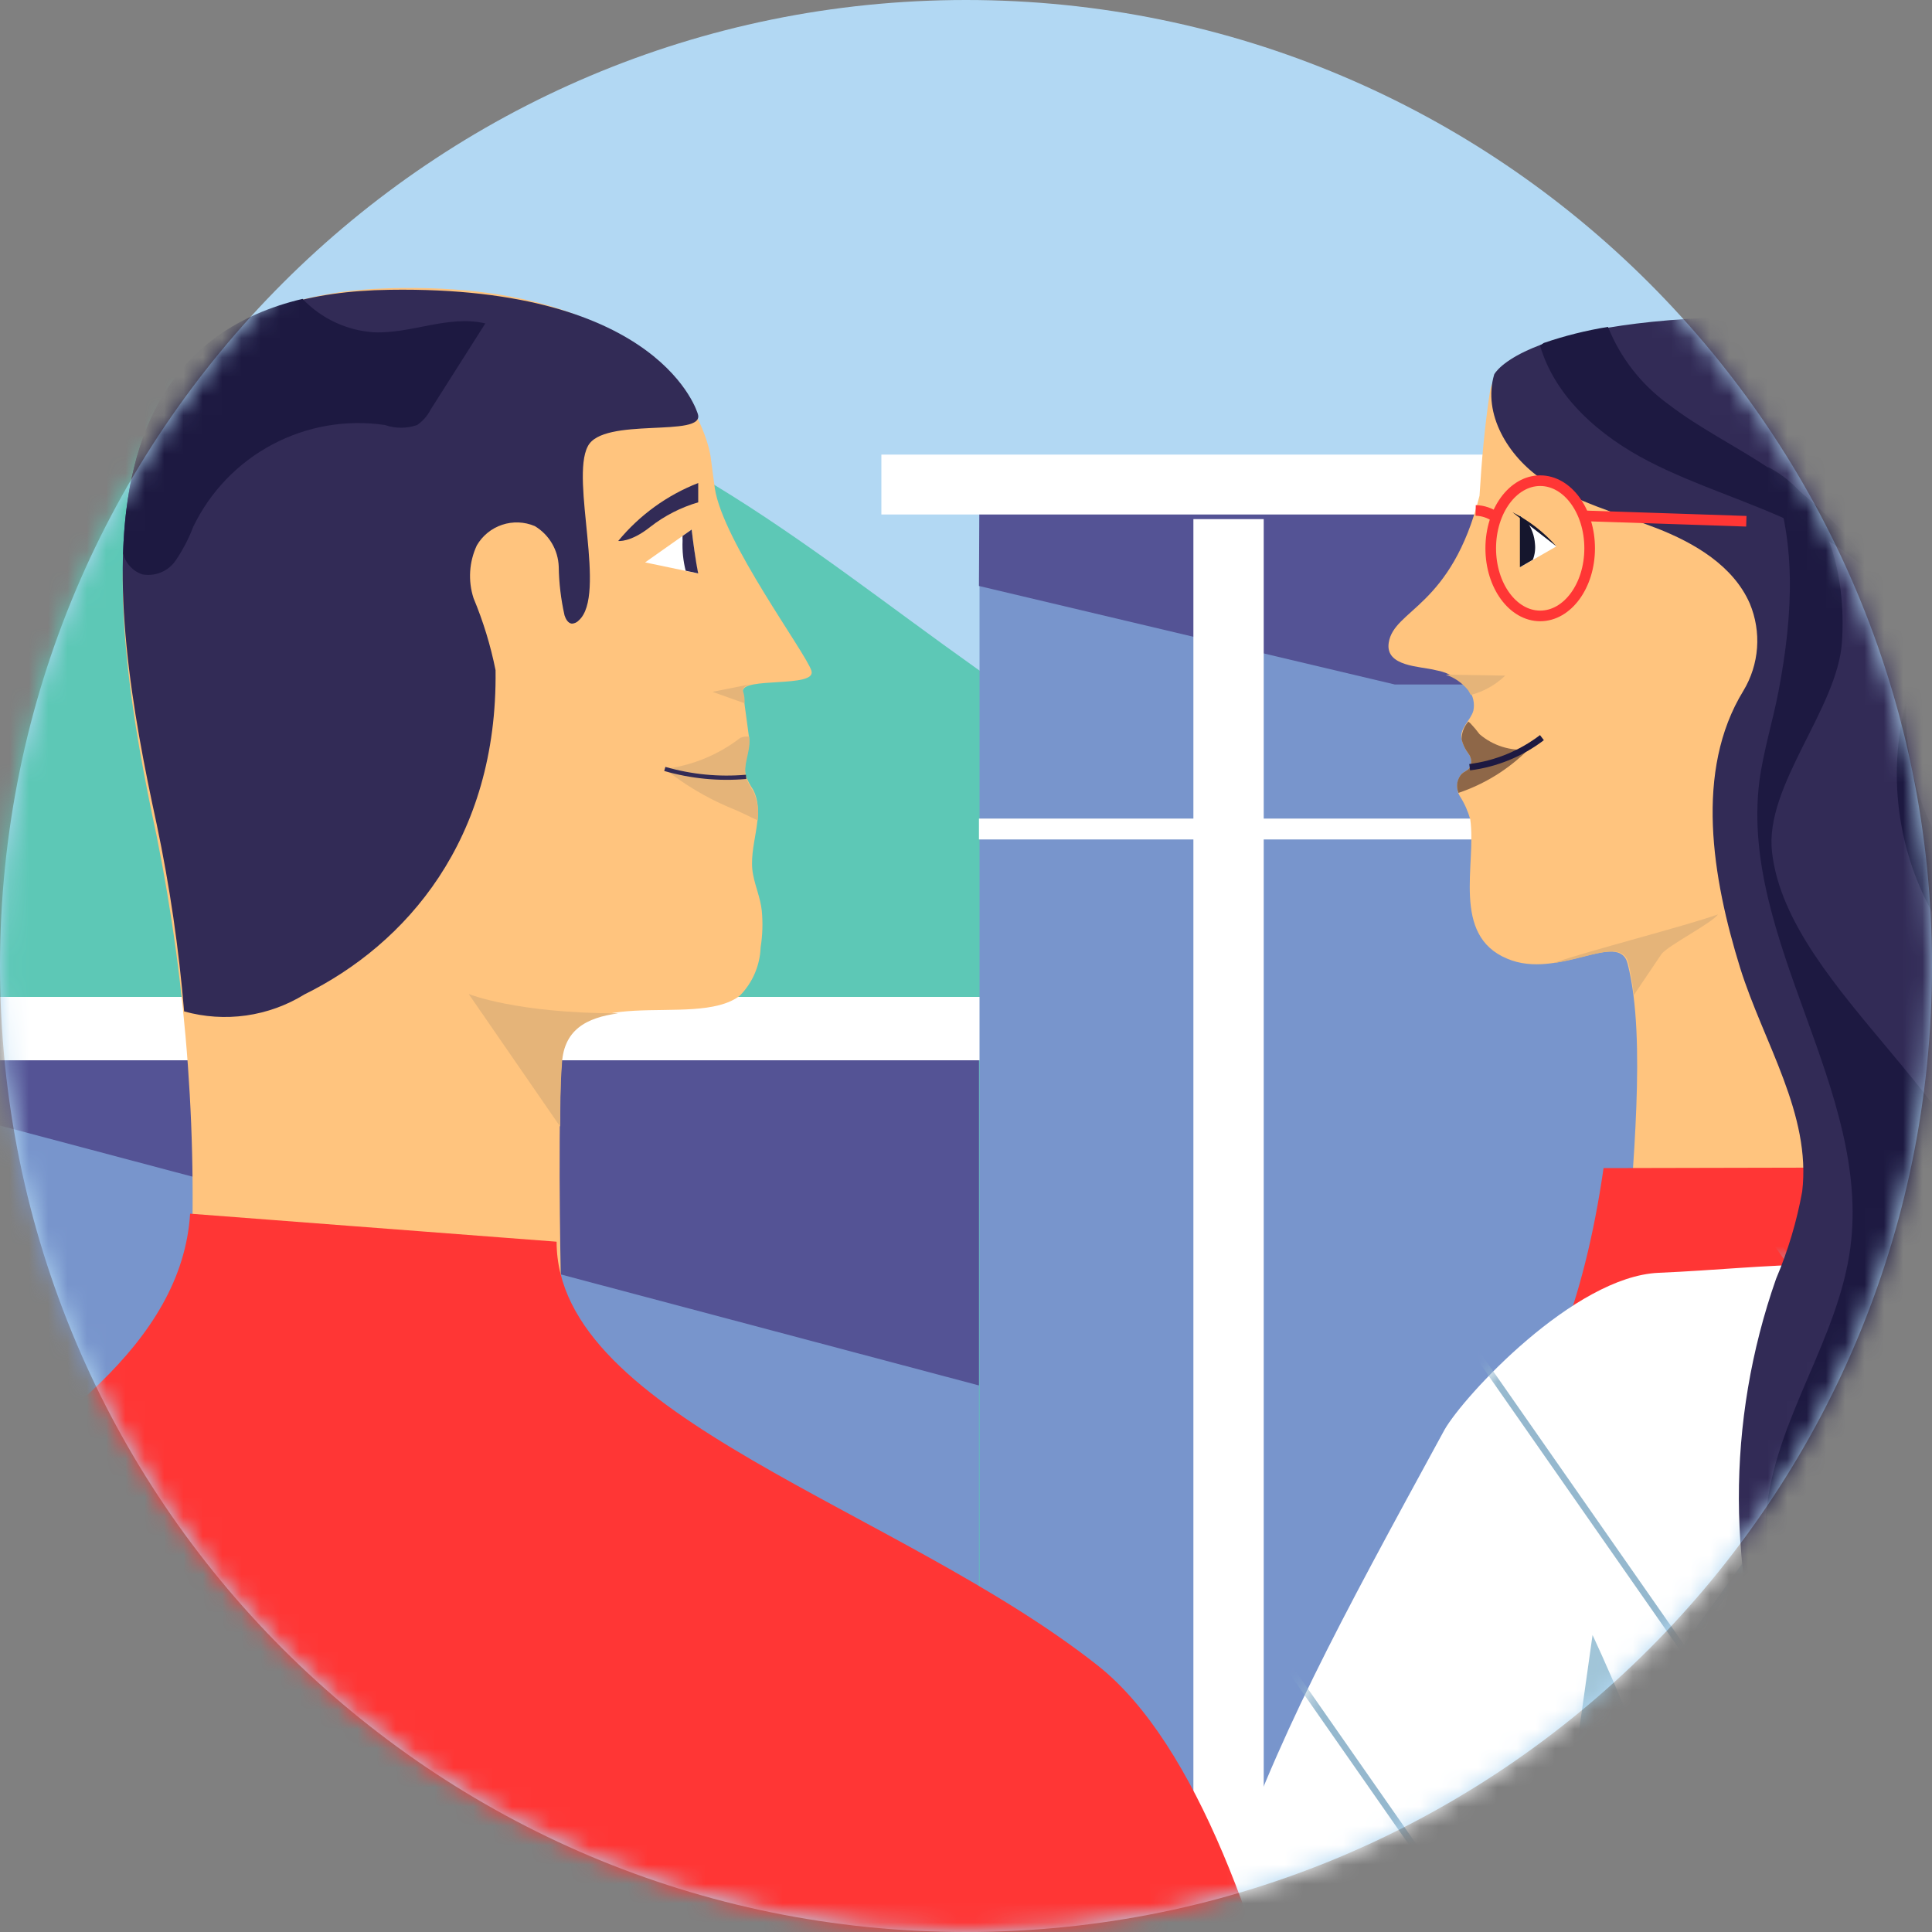
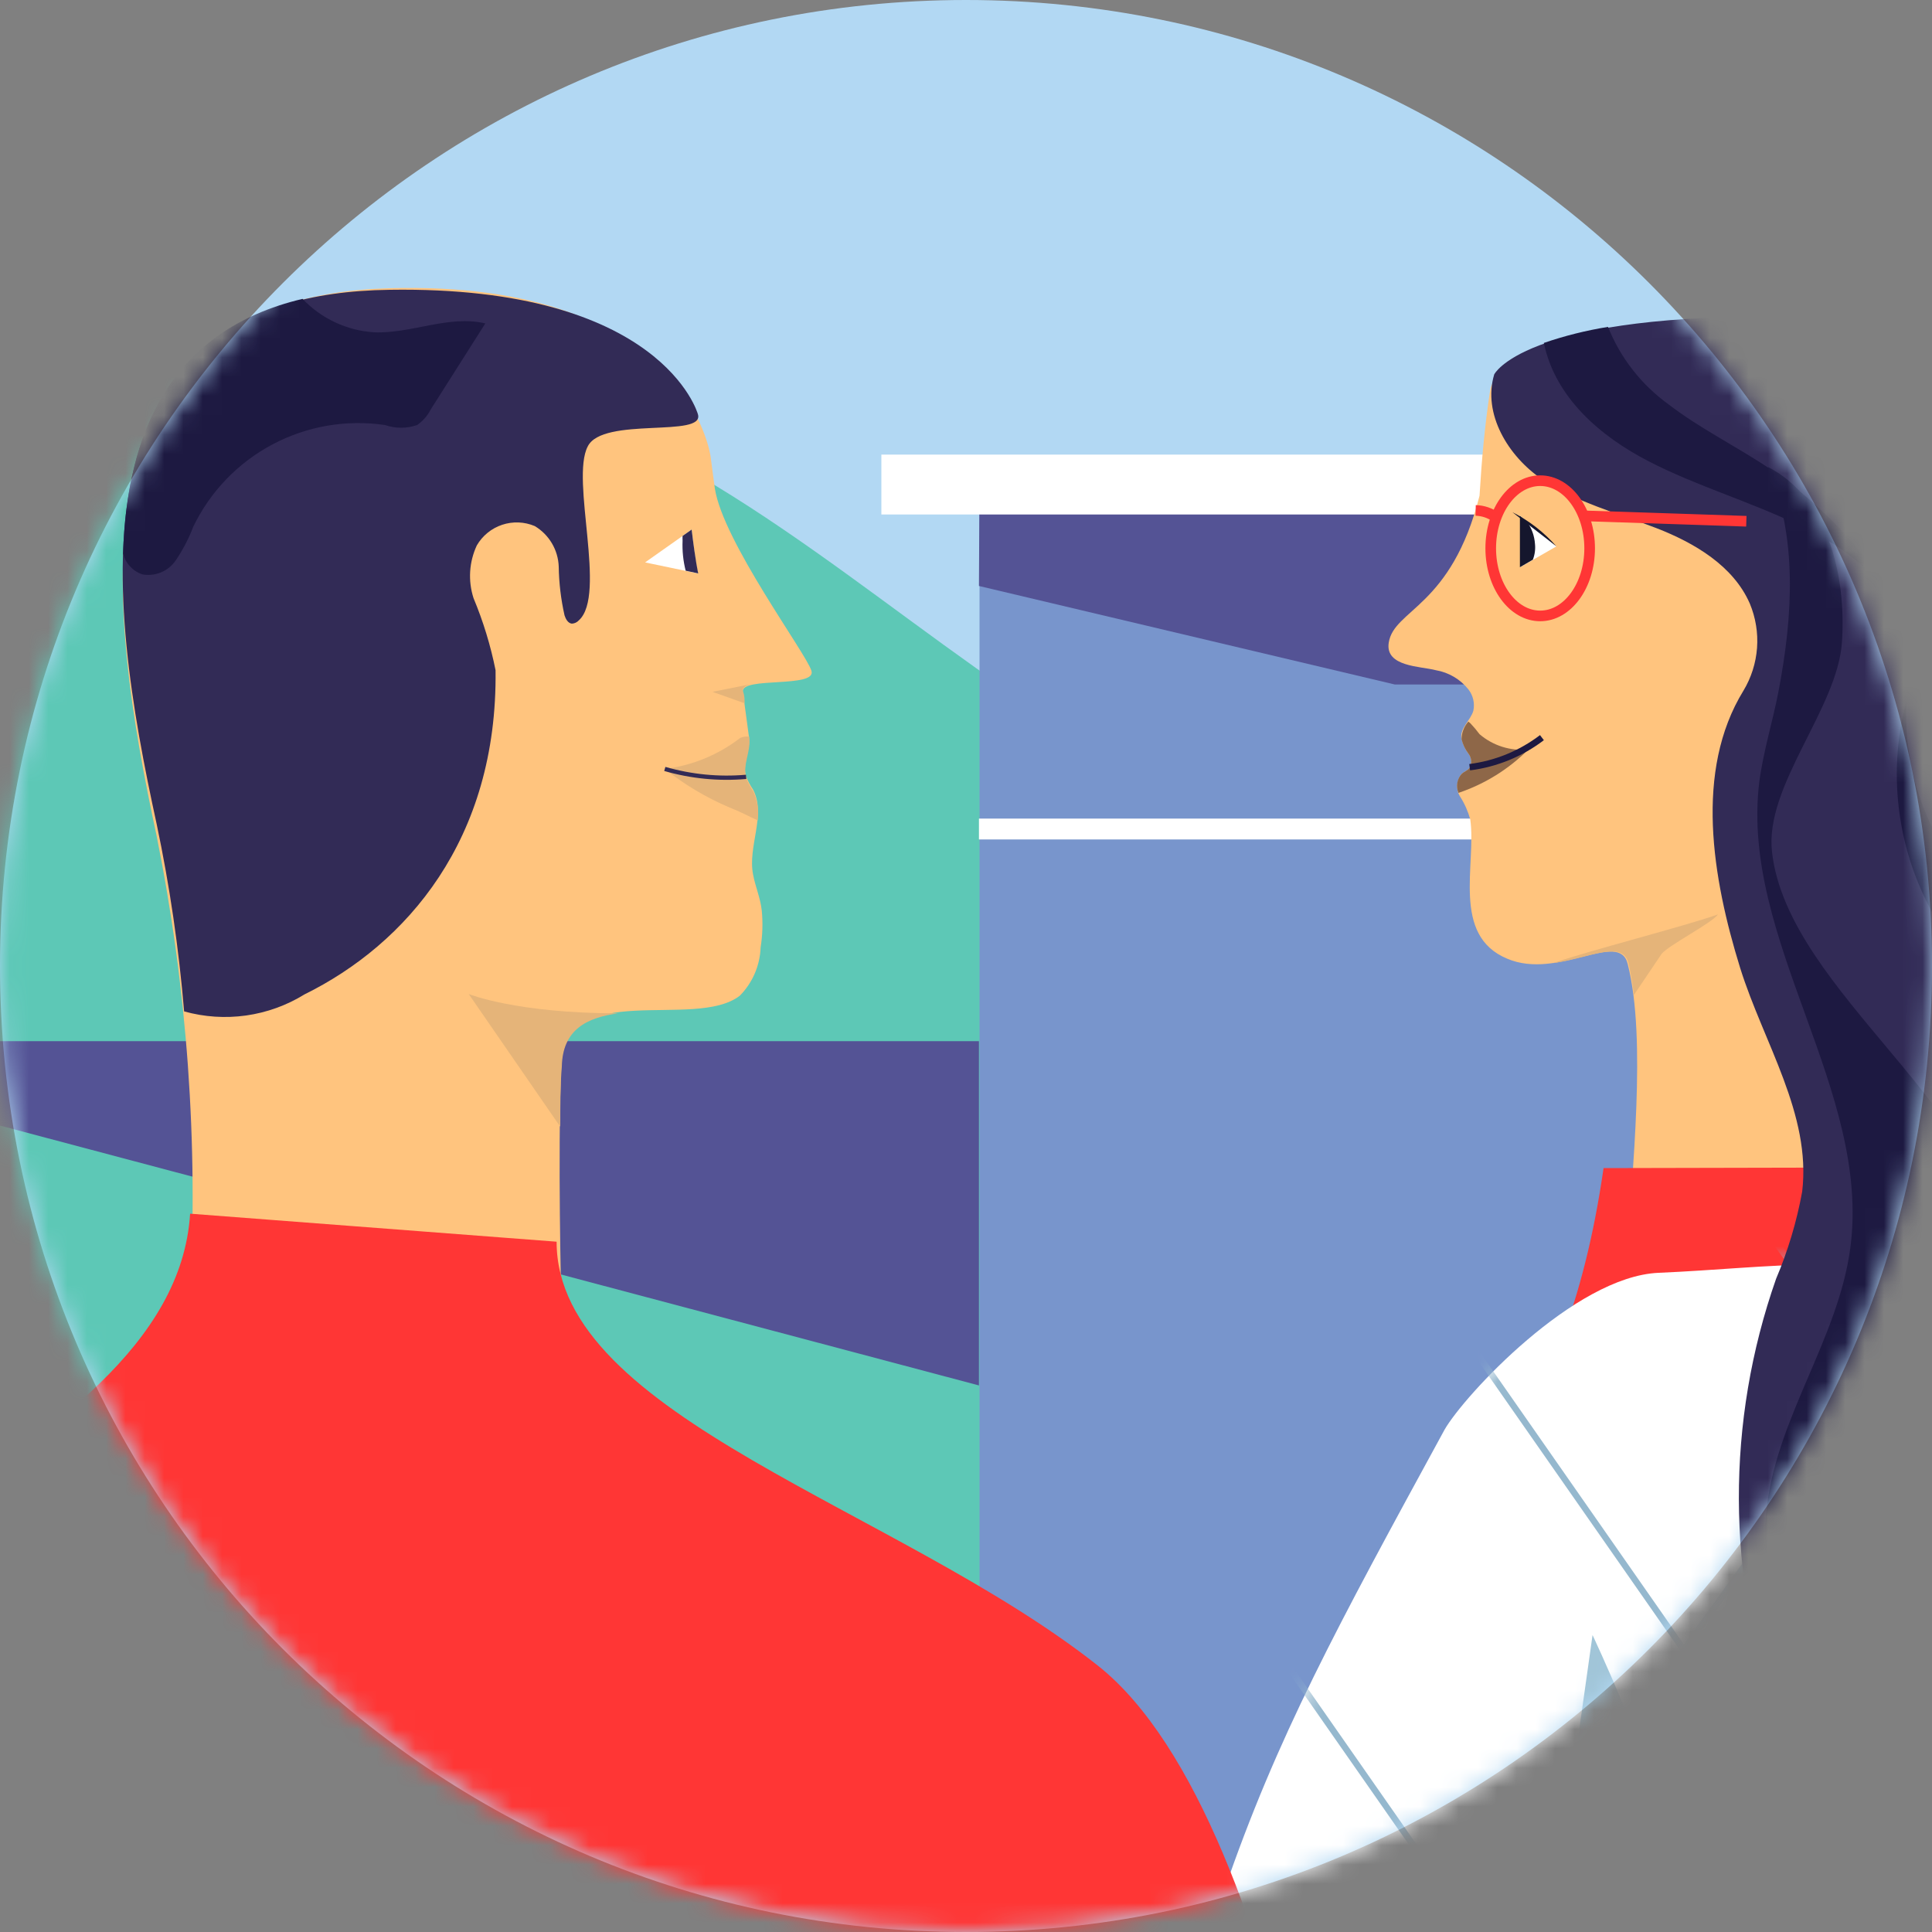
<svg xmlns="http://www.w3.org/2000/svg" width="100" height="100" viewBox="0 0 100 100" fill="none">
  <rect x="0" y="0" width="100" height="100" fill="#808080" stroke="none" />
  <path d="M50 100C77.614 100 100 77.614 100 50C100 22.386 77.614 0 50 0C22.386 0 0 22.386 0 50C0 77.614 22.386 100 50 100Z" fill="#B2D8F3" />
  <mask id="mask0_14012_26537" style="mask-type:luminance" maskUnits="userSpaceOnUse" x="0" y="0" width="100" height="100">
    <path d="M50 100C77.614 100 100 77.614 100 50C100 22.386 77.614 0 50 0C22.386 0 0 22.386 0 50C0 77.614 22.386 100 50 100Z" fill="white" />
  </mask>
  <g mask="url(#mask0_14012_26537)">
    <path d="M62.91 41.76C52.77 37.63 44.81 29.46 35.25 24.09C28.7 20.4 21.25 18.03 13.73 18.45C6.21 18.87 -1.27 22.33 -5.66 28.45C-10.47 35.21 -11 44 -12 52.23C-12.146 54.313 -12.686 56.349 -13.59 58.23C-16.02 62.66 -21.59 64.09 -25.71 66.95C-33 72 -35.89 82.6 -32.09 90.63H65.41" fill="#5DC8B6" />
-     <path d="M50.67 53.89H-1.88V90.73H50.67V53.89Z" fill="#7895CC" />
    <path d="M-1.88 53.89V57.76L50.67 71.71V53.89H-1.88Z" fill="#545395" />
-     <path d="M52.39 51.6H-9.1V54.88H52.39V51.6Z" fill="white" />
    <path d="M152.15 24.89H50.7V99.88H152.15V24.89Z" fill="#7895CC" />
    <path d="M151 42.37H50.67V43.45H151" fill="white" />
    <path d="M50.67 30.33L72.2 35.43H152.15V24.89H50.7L50.67 30.33Z" fill="#545395" />
    <path d="M153.25 23.53H45.62V26.63H153.25V23.53Z" fill="white" />
-     <path d="M65.41 26.87H61.77V100H65.41V26.87Z" fill="white" />
    <path d="M104.07 27.2C101.48 12.45 77.7 16.46 77.13 20.2C76.85 22.01 76.69 23.83 76.58 25.66C75.12 31.44 72.14 31.53 71.88 33.27C71.69 34.52 73.53 34.48 74.32 34.69C74.987 34.804 75.589 35.16 76.01 35.69C76.129 35.844 76.213 36.023 76.256 36.213C76.299 36.403 76.301 36.6 76.26 36.79C76.12 37.28 75.57 37.67 75.64 38.21C75.701 38.497 75.823 38.766 76 39C76.083 39.103 76.135 39.228 76.147 39.36C76.159 39.491 76.133 39.624 76.07 39.74C75.97 39.88 75.8 39.93 75.67 40.04C75.527 40.203 75.44 40.409 75.424 40.625C75.408 40.842 75.463 41.057 75.58 41.24C75.81 41.602 75.985 41.997 76.1 42.41C76.43 44.72 75.1 48.41 78.01 49.62C80.65 50.75 83.82 48.1 84.25 49.9C85.25 53.81 84.44 60.69 84.25 64.84L99.53 65.43C99.53 65.43 99.67 59.72 99.53 50.43C99.39 41.14 106.84 43 104.07 27.2Z" fill="#FFC47E" />
    <path d="M83 60.46C80.94 74.75 75.06 78.1 68.9 86.46C62.74 94.82 57.48 121.62 57.48 121.62H118.78C118.78 121.62 114.6 92 110.41 76C108.6 69.12 101.67 60.42 101.67 60.42L83 60.46Z" fill="#FF3635" />
    <path d="M101.48 38.18C100.504 34.838 98.379 31.948 95.48 30.02C92.63 28.07 83.96 26.66 83.96 26.66C84.56 26.86 85.16 27.07 85.74 27.29C87.74 28.06 89.74 29.29 90.59 31.2C90.749 31.578 90.859 31.975 90.92 32.38C93.904 33.359 96.705 34.825 99.21 36.72C99.873 37.339 100.642 37.833 101.48 38.18Z" fill="#1D1941" />
    <path d="M88.92 47.33C87.28 47.92 82.04 49.26 80.4 49.85C82.29 49.59 83.98 48.63 84.29 49.85C84.414 50.394 84.508 50.945 84.57 51.5L86 49.38C86.33 48.94 88.63 47.77 88.92 47.33Z" fill="#E5B479" />
-     <path d="M76 35.74L76.13 35.97C76.799 35.794 77.412 35.45 77.91 34.97L74.83 34.92C75.292 35.072 75.699 35.358 76 35.74Z" fill="#E5B479" />
    <path d="M77.44 26.78C77.132 26.554 76.762 26.428 76.38 26.42" stroke="#FF3635" stroke-width="0.55" stroke-miterlimit="10" />
    <path d="M80.56 28.28L78.68 29.36V26.7L80.56 28.28Z" fill="white" />
    <path d="M79.45 28.15C79.422 27.744 79.284 27.353 79.05 27.02L78.67 26.7V29.36L79.34 28.97C79.442 28.71 79.48 28.428 79.45 28.15Z" fill="#15162D" />
    <path d="M78.28 26.51C79.145 26.95 79.919 27.551 80.56 28.28L78.28 26.51Z" fill="#15162D" />
    <path d="M83.22 26.42C84.93 27.03 88.61 28.08 90.32 28.7C91.672 29.137 92.981 29.7 94.23 30.38C95.338 31.065 96.368 31.87 97.3 32.78C99.288 34.573 100.917 36.728 102.1 39.13C101.348 34.239 99.273 29.647 96.1 25.85C94.62 24.13 92.92 22.6 91.61 20.76" fill="#322B56" />
    <path d="M56.79 120.89C57.91 112.45 60.6 105.89 63.35 97.89C66.1 89.89 69.17 84.27 74.77 74C75.77 72.25 81.48 66.07 85.85 65.88C91.73 65.63 96.3 64.74 102.37 66.62C105.228 67.494 107.65 69.415 109.15 72C111.71 76.33 113.86 83.41 115.15 88.27C116.44 93.13 117.39 112.67 118.72 121.56" fill="white" />
    <path d="M82.43 84.63L77.43 120.15H86.18C86.18 120.15 86.91 98.22 86.18 94.62C85.45 91.02 82.43 84.63 82.43 84.63Z" fill="#A1C5D8" />
    <mask id="mask1_14012_26537" style="mask-type:luminance" maskUnits="userSpaceOnUse" x="56" y="65" width="63" height="57">
      <path d="M56.79 120.89C57.91 112.45 60.6 105.89 63.35 97.89C66.1 89.89 69.17 84.27 74.77 74C75.77 72.25 80.98 66.39 85.85 65.88C91.24 65.31 96.3 64.74 102.37 66.62C103.804 67.016 105.143 67.696 106.308 68.62C107.473 69.544 108.439 70.694 109.15 72C111.695 77.207 113.705 82.658 115.15 88.27C116.46 93.13 117.39 112.67 118.72 121.56" fill="white" />
    </mask>
    <g mask="url(#mask1_14012_26537)">
      <path d="M54.26 96.44L74.72 127.58" stroke="#95B8CE" stroke-width="0.33" stroke-miterlimit="10" />
      <path d="M56.53 71.7L97.91 130.99" stroke="#95B8CE" stroke-width="0.33" stroke-miterlimit="10" />
      <path d="M72.24 64.03L118.97 130.99" stroke="#95B8CE" stroke-width="0.33" stroke-miterlimit="10" />
      <path d="M90.06 61.73L140.04 130.99" stroke="#95B8CE" stroke-width="0.33" stroke-miterlimit="10" />
      <path d="M137.76 71.7L96.39 130.99" stroke="#95B8CE" stroke-width="0.33" stroke-miterlimit="10" />
      <path d="M122.6 64.4L75.87 131.37" stroke="#95B8CE" stroke-width="0.33" stroke-miterlimit="10" />
      <path d="M104.24 61.73L54.26 130.99" stroke="#95B8CE" stroke-width="0.33" stroke-miterlimit="10" />
    </g>
    <path d="M92 89C89.362 81.63 89.337 73.577 91.93 66.19C92.545 64.741 92.998 63.229 93.28 61.68C93.76 57.68 91.28 53.97 90.07 50.1C88.63 45.45 87.69 39.9 90.24 35.75C90.645 35.077 90.886 34.318 90.944 33.535C91.001 32.751 90.873 31.965 90.57 31.24C89.72 29.29 87.71 28.1 85.72 27.33C83.73 26.56 81.58 26 79.82 24.81C78.06 23.62 76.73 21.42 77.34 19.38C77.34 19.38 78.79 16.38 91.57 16.38C104.35 16.38 109.51 28 108.83 33.06C108.15 38.12 107.04 40.13 108.89 45.16C110.74 50.19 115.68 58.06 114.95 63.64C112.77 80.23 122.14 80.79 119.57 88.38L92 89Z" fill="#322B56" />
    <path d="M79.72 31.88C81.134 31.88 82.28 30.313 82.28 28.38C82.28 26.447 81.134 24.88 79.72 24.88C78.306 24.88 77.16 26.447 77.16 28.38C77.16 30.313 78.306 31.88 79.72 31.88Z" stroke="#FF3635" stroke-width="0.55" stroke-miterlimit="10" />
    <path d="M81.97 26.7L90.39 26.98" stroke="#FF3635" stroke-width="0.55" stroke-miterlimit="10" />
    <path d="M119.57 88.38C119.834 87.63 119.982 86.845 120.01 86.05H94.35C92.68 82.58 96.19 78.39 98.6 75.39C101.01 72.39 103.27 68.87 103.37 65.02C103.58 57.68 92.55 51.4 91.72 44.11C91.32 40.66 95.11 36.69 95.34 33.23C95.57 29.77 94.6 25.76 91.51 24.17C93.05 27.83 92.8 31.86 92.06 35.76C91.76 37.33 91.27 38.88 91.06 40.47C90.06 48.69 96.87 56.4 95.77 64.61C95.15 69.22 92.07 73.23 91.47 77.85C90.98 81.63 92.19 85.39 93.66 88.93L119.57 88.38Z" fill="#1D1941" />
    <path d="M105.86 88.3C104.53 82.85 107.8 77.47 109.15 72.03C109.915 69.119 110.044 66.077 109.526 63.112C109.008 60.148 107.857 57.329 106.15 54.85C104.42 52.48 102.15 50.55 100.52 48.08C99.409 46.344 98.672 44.395 98.355 42.359C98.038 40.322 98.149 38.242 98.68 36.25C98.517 39.26 99.373 42.237 101.11 44.7C102.621 46.482 104.219 48.188 105.9 49.81C108.568 52.828 110.426 56.473 111.3 60.405C112.175 64.337 112.037 68.426 110.9 72.29C109.34 77.24 104.62 83.28 105.86 88.3Z" fill="#1D1941" />
    <path d="M98.05 31C98.448 31.621 98.816 32.262 99.15 32.92C98.87 32.234 98.5 31.588 98.05 31Z" fill="#1D1941" />
-     <path d="M98.05 31C96.394 28.359 94.22 26.08 91.66 24.3C89.92 23.12 88.01 22.2 86.35 20.92C84.953 19.908 83.871 18.521 83.23 16.92C82.102 17.102 80.991 17.38 79.91 17.75L79.71 17.88C80.5 20.59 82.84 22.59 85.34 23.88C87.84 25.17 90.6 25.96 93.14 27.2C95.054 28.06 96.737 29.363 98.05 31Z" fill="#1D1941" />
+     <path d="M98.05 31C96.394 28.359 94.22 26.08 91.66 24.3C89.92 23.12 88.01 22.2 86.35 20.92C84.953 19.908 83.871 18.521 83.23 16.92C82.102 17.102 80.991 17.38 79.91 17.75C80.5 20.59 82.84 22.59 85.34 23.88C87.84 25.17 90.6 25.96 93.14 27.2C95.054 28.06 96.737 29.363 98.05 31Z" fill="#1D1941" />
    <path d="M76.58 38C76.434 37.804 76.277 37.618 76.11 37.44L76 37.35C75.778 37.602 75.654 37.925 75.65 38.26C75.714 38.528 75.833 38.78 76 39C76.083 39.103 76.134 39.228 76.147 39.359C76.159 39.491 76.132 39.624 76.07 39.74C75.97 39.88 75.8 39.93 75.67 40.04C75.546 40.171 75.463 40.336 75.431 40.513C75.399 40.691 75.42 40.874 75.49 41.04C76.855 40.581 78.094 39.81 79.11 38.79C78.657 38.837 78.198 38.792 77.763 38.656C77.328 38.52 76.926 38.297 76.58 38Z" fill="#8E6748" />
    <path d="M76.07 39.71C77.43 39.539 78.72 39.011 79.81 38.18" stroke="#1D1941" stroke-width="0.33" stroke-miterlimit="10" />
    <path d="M42 34.72C41.73 33.82 37.42 28.03 37 25.28C36.93 24.74 36.85 24.19 36.78 23.63C36.78 23.63 35.61 14.47 20.11 14.92C3.25 15.42 5.61 31.6 8.11 43.28C9.689 51.136 10.267 59.159 9.83 67.16H29.05C29.05 67.16 28.86 59.73 29.05 55.16C29.24 50.59 35.93 53.35 38.29 51.54C38.953 50.869 39.338 49.973 39.37 49.03C39.47 48.405 39.49 47.77 39.43 47.14C39.36 46.48 39.1 45.91 38.98 45.27C38.69 43.81 39.67 42.2 38.98 40.87C38.83 40.652 38.705 40.417 38.61 40.17C38.42 39.51 38.85 38.81 38.77 38.17C38.69 37.53 38.55 36.59 38.45 35.8C38.35 35.01 42.28 35.63 42 34.72Z" fill="#FFC47E" />
    <path d="M36.12 21.43C36.12 21.43 34.28 14.78 20.17 15C3.3 15.21 5.57 31 8.11 42.66C8.784 45.858 9.258 49.094 9.53 52.35C10.573 52.641 11.665 52.713 12.737 52.562C13.809 52.41 14.838 52.039 15.76 51.47C21.01 48.88 25.76 43.47 25.65 34.69C25.394 33.412 25.012 32.163 24.51 30.96C24.219 30.061 24.28 29.086 24.68 28.23C24.972 27.727 25.439 27.347 25.991 27.163C26.543 26.979 27.144 27.003 27.68 27.23C28.046 27.449 28.351 27.756 28.567 28.122C28.784 28.489 28.905 28.904 28.92 29.33C28.933 30.178 29.034 31.023 29.22 31.85C29.28 32.04 29.4 32.26 29.6 32.28C29.738 32.273 29.867 32.212 29.96 32.11C31.42 30.8 29.52 24.83 30.42 23.11C31.19 21.54 36.53 22.69 36.12 21.43Z" fill="#322B56" />
    <path d="M9.84 62.82C9 76.23 -17.49 81.66 -21.84 94C-26.19 106.34 -26.37 125.17 -26.37 125.17L70.41 126.44C70.41 126.44 67.15 94.36 56.81 86.2C46.47 78.04 28.81 73.34 28.81 64.27L9.84 62.82Z" fill="#FF3635" />
    <path d="M38.54 36.4C38.54 36.2 38.54 36 38.46 35.8C38.38 35.6 38.61 35.48 38.88 35.41L36.88 35.81L38.54 36.4Z" fill="#E5B479" />
    <path d="M38.32 38.19C37.185 39.068 35.834 39.624 34.41 39.8C35.433 40.617 36.564 41.29 37.77 41.8C38.27 41.99 38.77 42.26 39.22 42.46C39.286 41.948 39.206 41.428 38.99 40.96C38.84 40.742 38.715 40.507 38.62 40.26C38.43 39.6 38.86 38.9 38.78 38.26V38.13C38.624 38.11 38.466 38.131 38.32 38.19Z" fill="#E5B479" />
    <path d="M38.62 40.21C37.203 40.334 35.776 40.194 34.41 39.8" stroke="#322B56" stroke-width="0.22" stroke-miterlimit="10" />
    <path d="M35.8 27.41C35.99 29.09 36.12 29.68 36.12 29.68L33.39 29.11L35.8 27.41Z" fill="white" />
-     <path d="M32 28C33.101 26.663 34.526 25.63 36.14 25V26C35.241 26.263 34.399 26.694 33.66 27.27C32.63 28.09 32 28 32 28Z" fill="#322B56" />
    <path d="M35.8 27.41L35.33 27.74C35.325 27.823 35.325 27.907 35.33 27.99C35.308 28.512 35.362 29.034 35.49 29.54L36.14 29.68C36.14 29.68 36 29.09 35.8 27.41Z" fill="#322B56" />
    <path d="M32 52.45C26.72 52.45 24.26 51.45 24.26 51.45L29 58.32C29 57.22 29 56.15 29.08 55.2C29.12 53.29 30.37 52.67 32 52.45Z" fill="#E5B479" />
    <path d="M19.36 17.2C17.953 17.11 16.632 16.492 15.66 15.47C8.77 17.1 6.56 22.47 6.37 28.65C6.433 28.9 6.557 29.13 6.732 29.318C6.907 29.507 7.126 29.649 7.37 29.73C7.698 29.789 8.036 29.752 8.344 29.622C8.651 29.492 8.914 29.276 9.1 29C9.466 28.46 9.768 27.88 10 27.27C10.877 25.447 12.313 23.953 14.1 23.005C15.886 22.056 17.929 21.704 19.93 22C20.468 22.186 21.052 22.186 21.59 22C21.886 21.796 22.127 21.521 22.29 21.2L25.12 16.74C23.23 16.29 21.3 17.28 19.36 17.2Z" fill="#1D1941" />
  </g>
</svg>